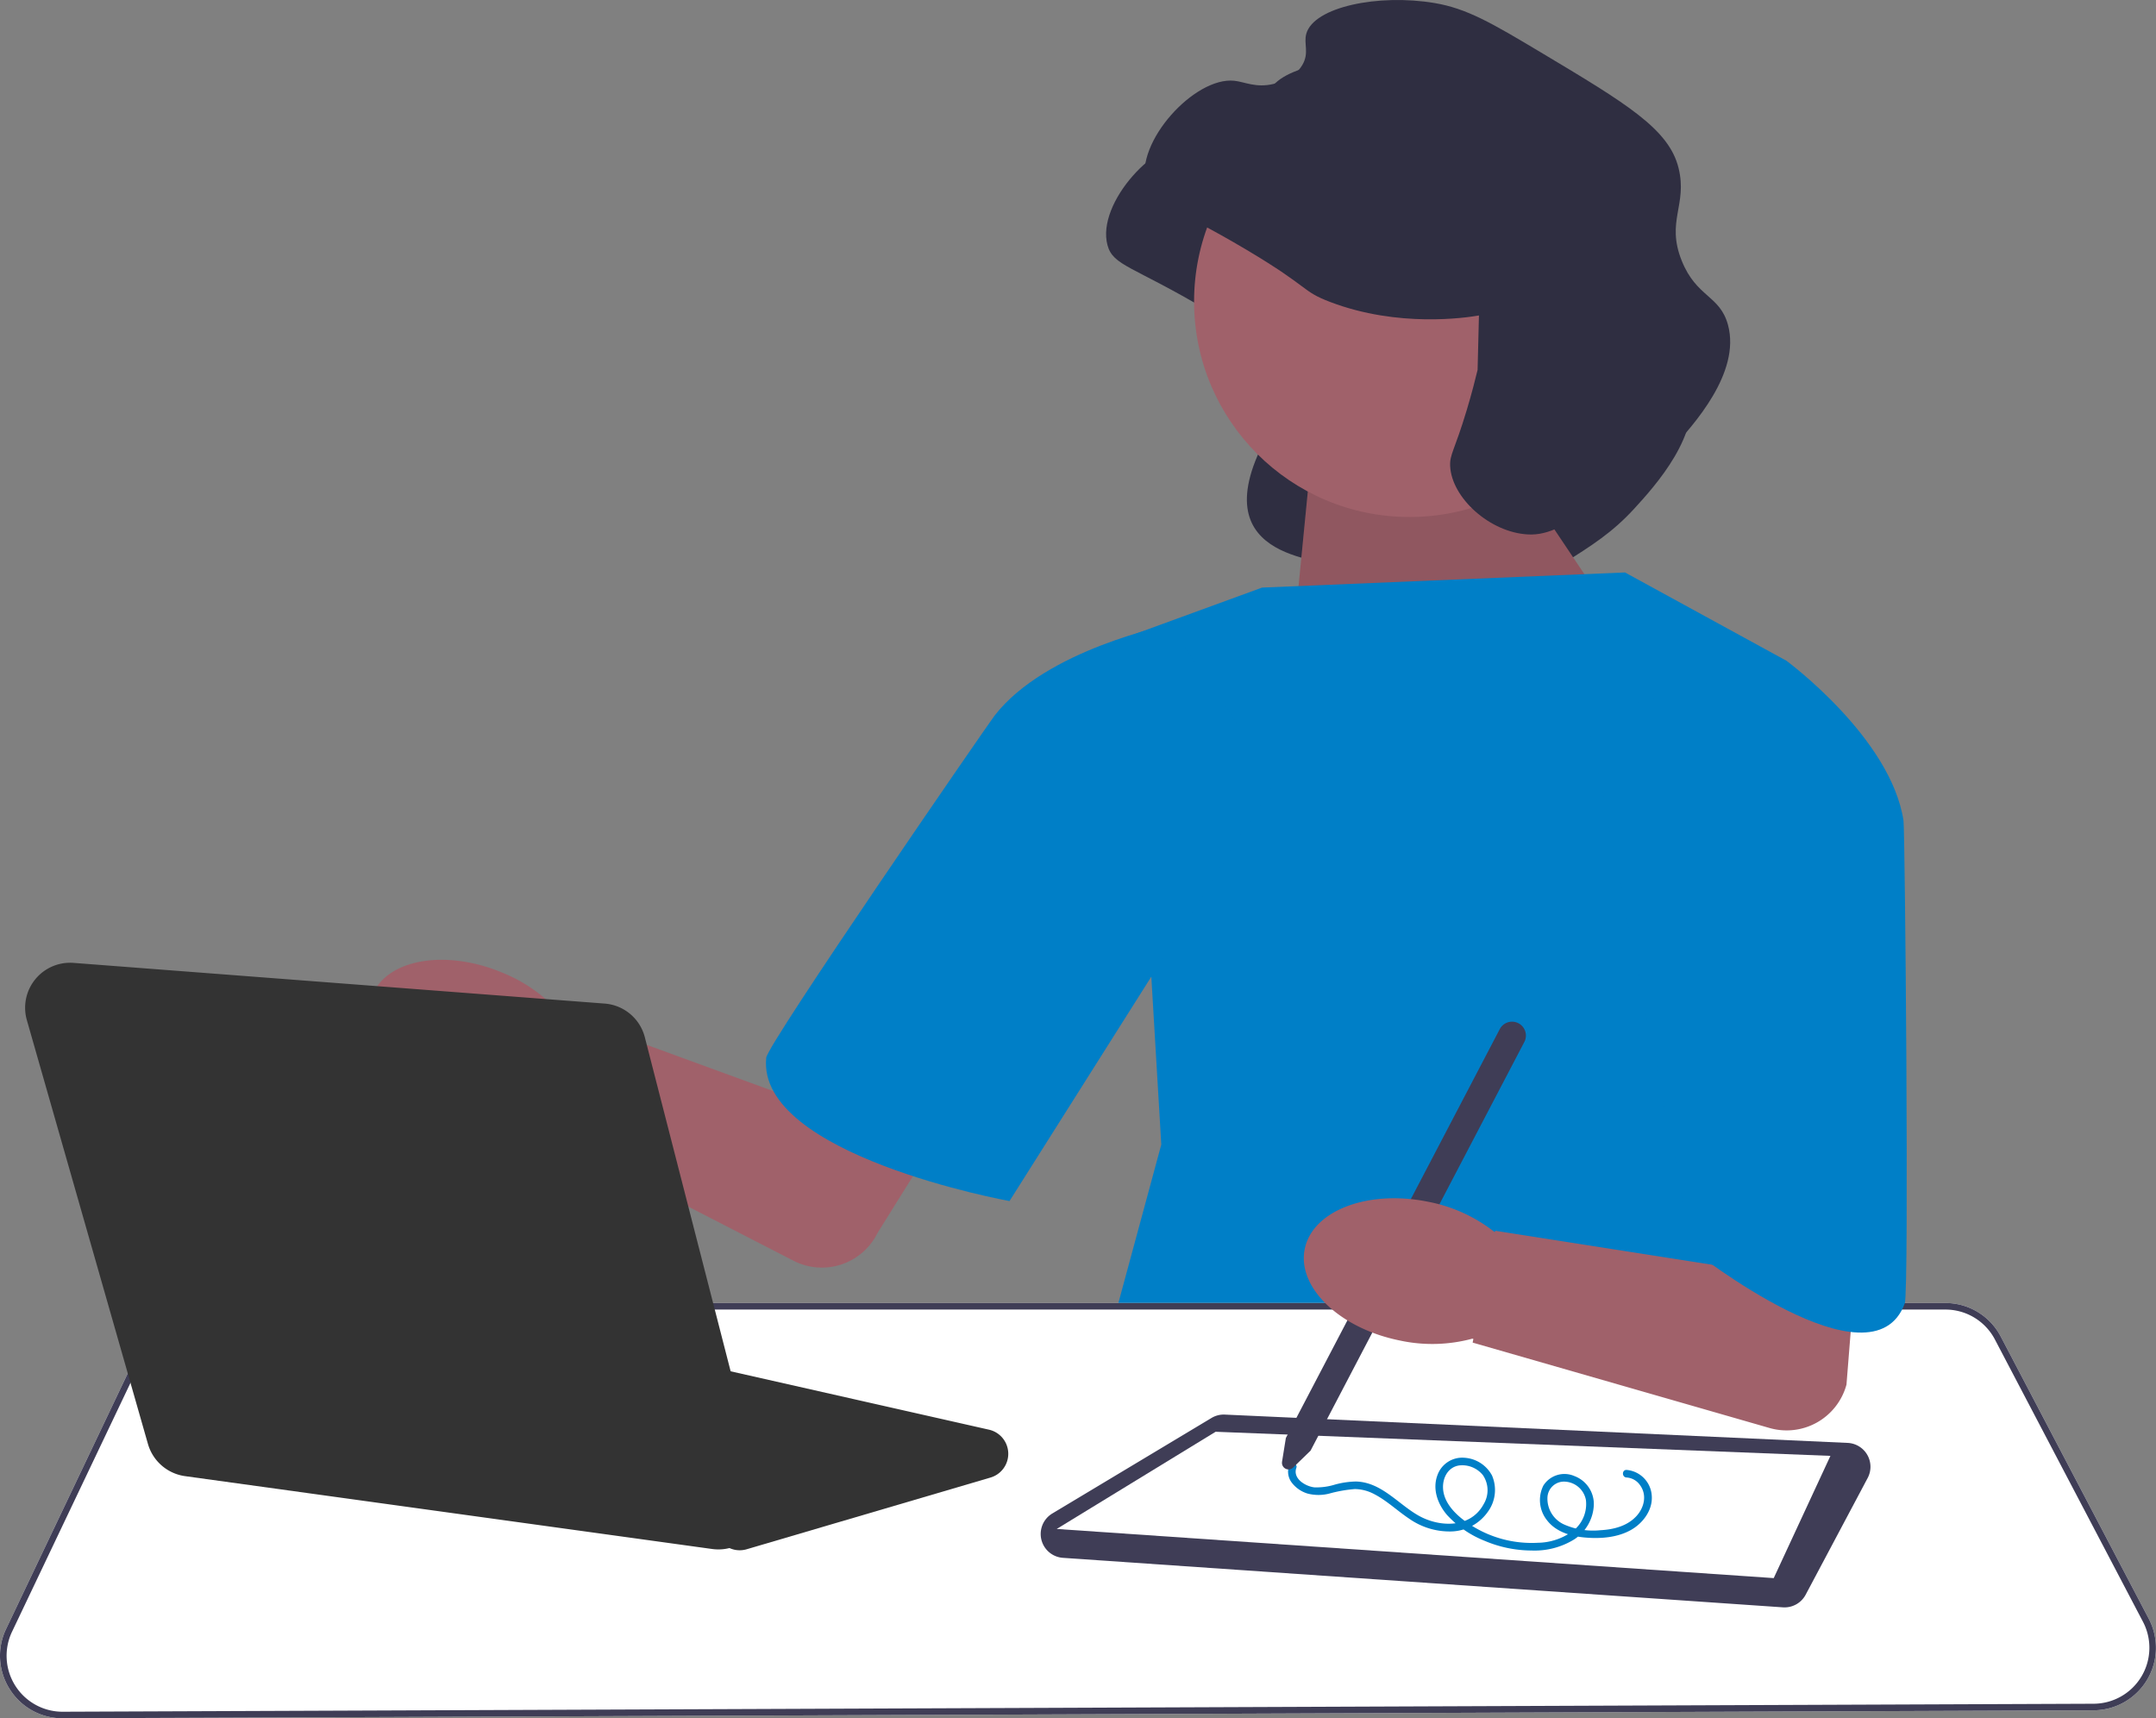
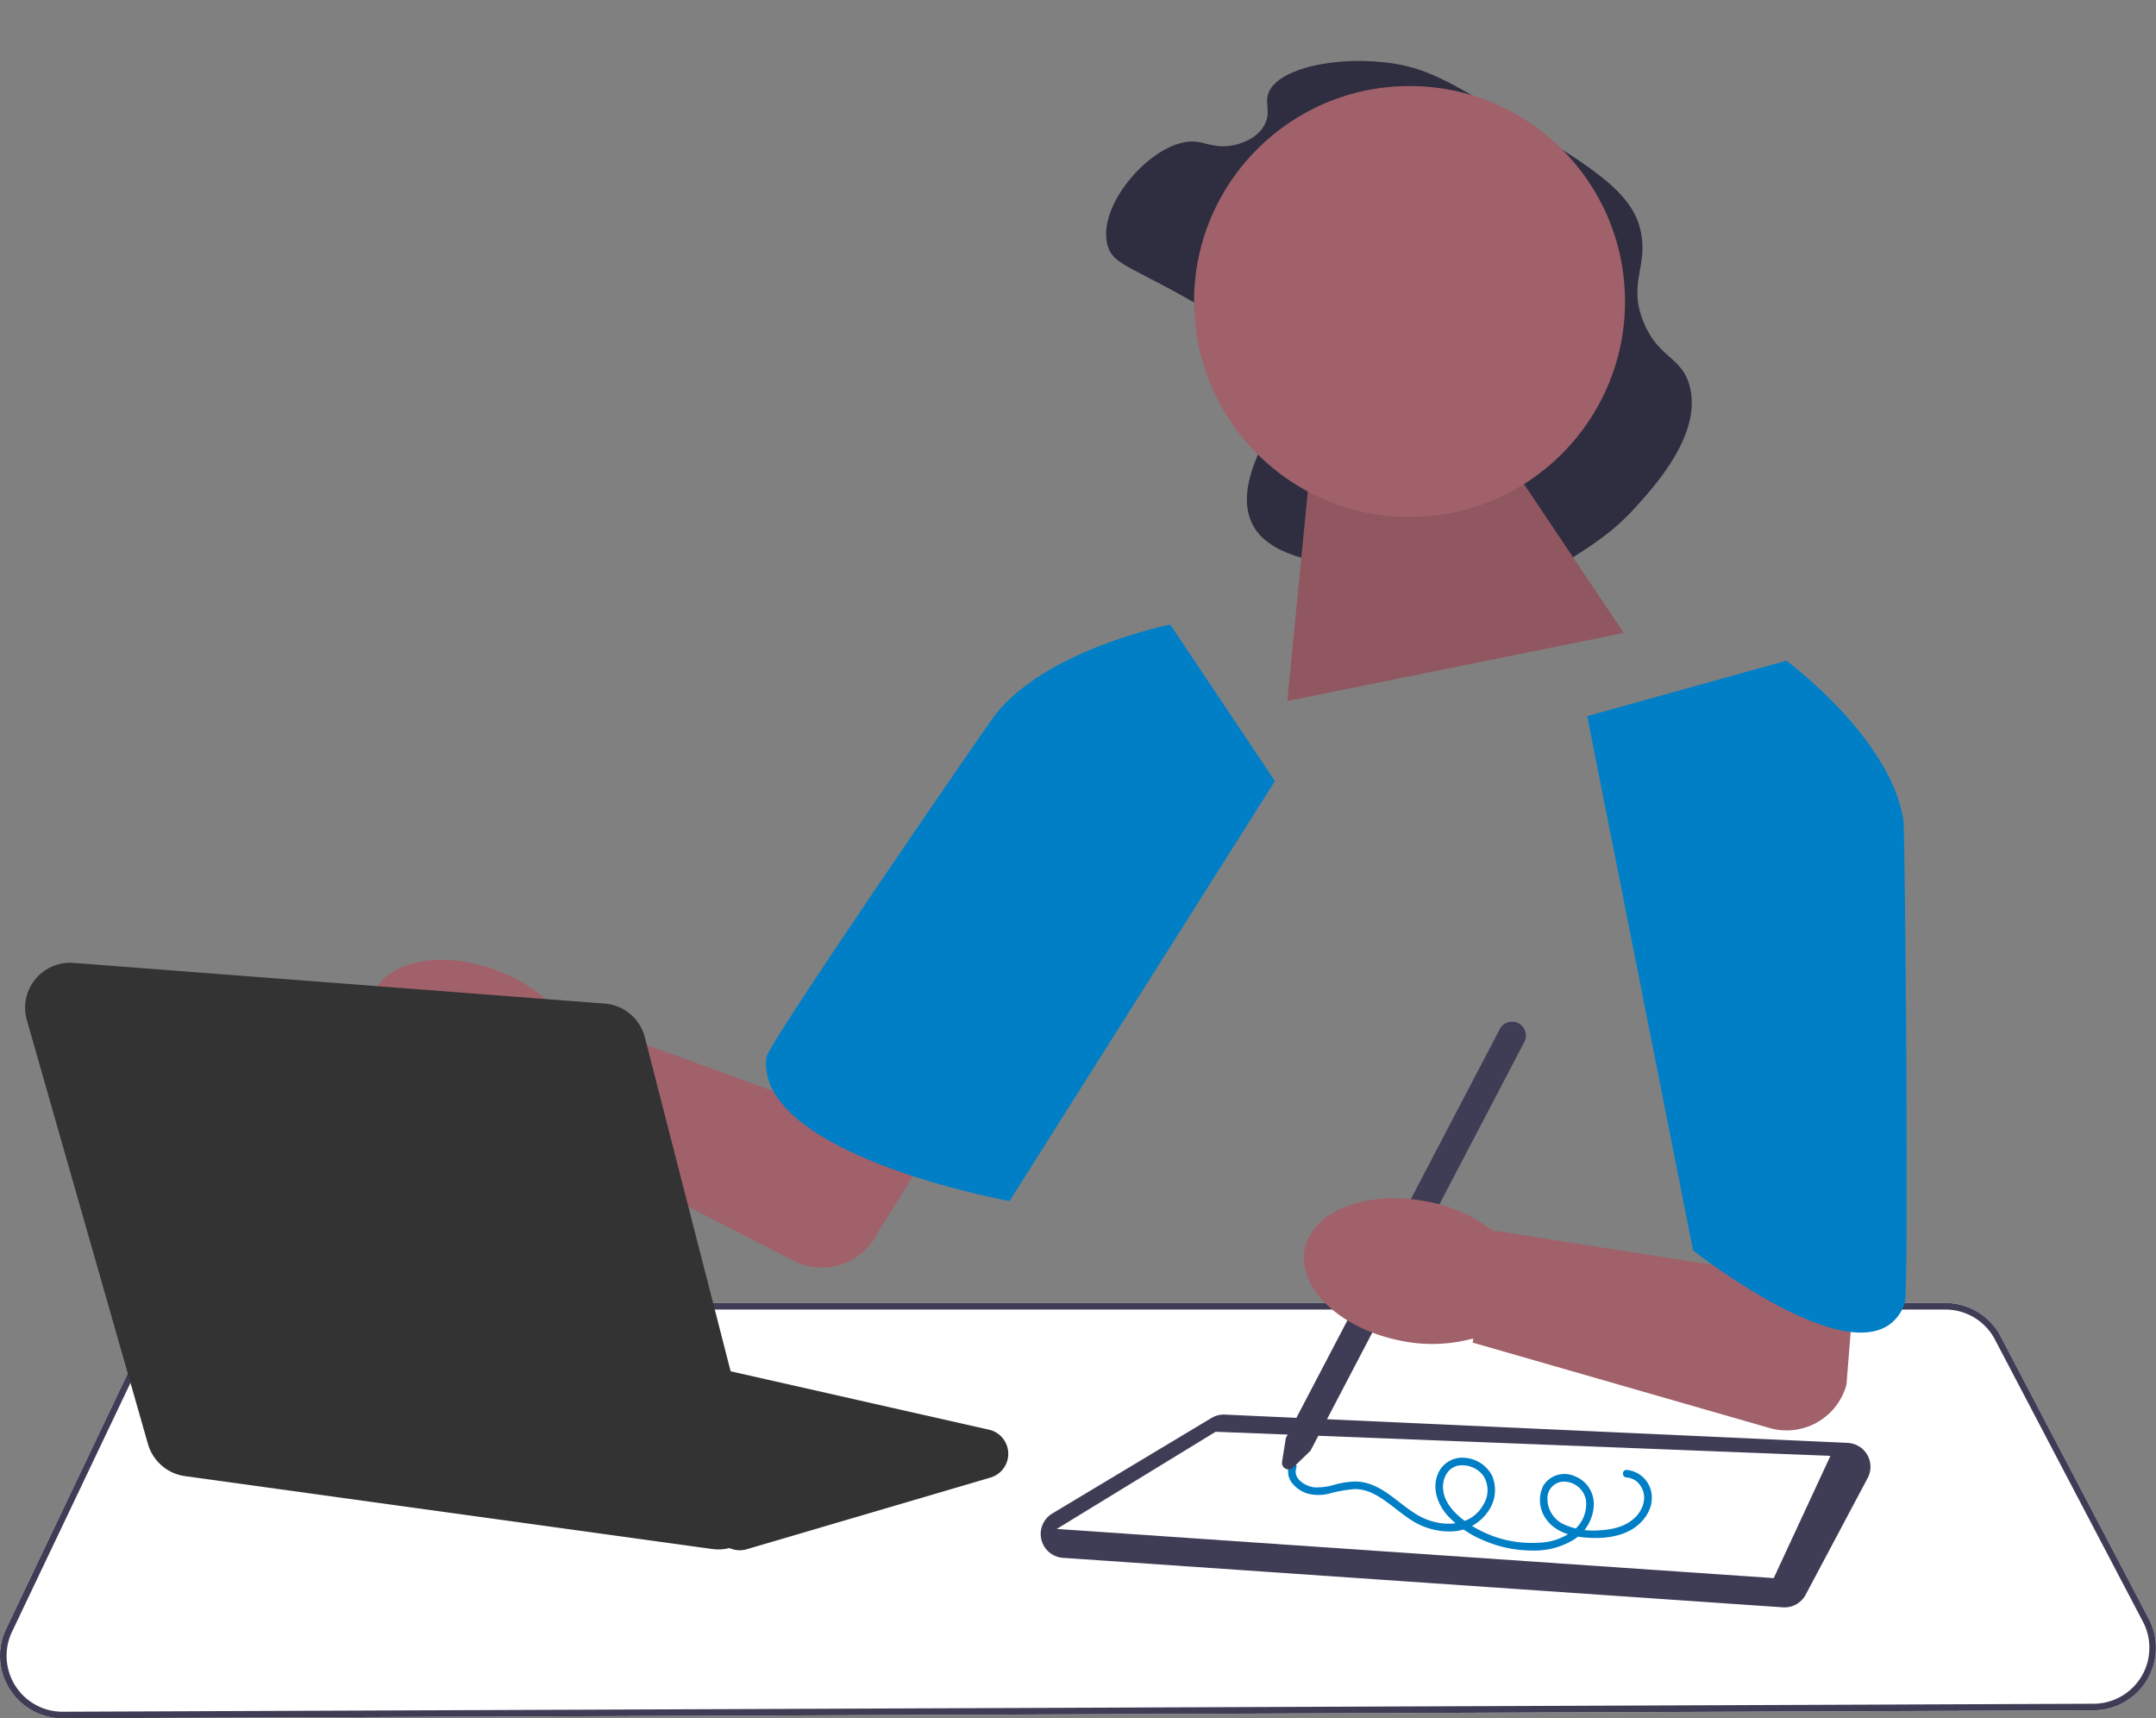
<svg xmlns="http://www.w3.org/2000/svg" id="undraw_learning_sketching_nd4f" width="450" height="358.622" viewBox="0 0 450 358.622">
  <rect x="0" y="0" width="450" height="358.622" fill="#808080" stroke="none" />
  <path id="Pfad_1555" data-name="Pfad 1555" d="M508.692,90.007l-.284.048c-2.342.388-16.5,2.572-30.773-2.865-6.047-2.3-3.984-2.878-17.451-10.886-15.789-9.389-19.841-9.323-21.017-13.7-2.348-8.742,10.189-22.484,18.486-21.579,2.185.238,4.524,1.541,8.163.658.8-.194,4.3-1.043,6.006-3.94,1.522-2.584.233-4.449.845-6.568,1.607-5.563,15-8.34,26.742-6.378,6.754,1.128,12.007,4.209,22.237,10.323,17.806,10.643,26.709,15.964,28.71,24.117,1.9,7.727-2.655,11.057.655,19.329,3.083,7.7,7.979,7.188,9.663,13.419,2.711,10.026-7.351,21.031-11.543,25.615-4.6,5.026-8.991,7.784-14.826,11.446-7.324,4.6-10.986,6.894-15.389,6.661-7.982-.424-31.7,1.019-32.011-5.587-.116-2.476-28.884-.449-14.718-27.1,1.737-3.269,35.775.223,36.224-1.655" transform="translate(-208.017 -11.455)" fill="#2f2e41" />
  <path id="Pfad_1556" data-name="Pfad 1556" d="M556.551,181.755l24.466,36.495-70.231,14.2,4.473-45.69Z" transform="translate(-242.099 -86.147)" fill="#a0616a" />
  <path id="Pfad_1557" data-name="Pfad 1557" d="M556.551,181.755l24.466,36.495-70.231,14.2,4.473-45.69Z" transform="translate(-242.099 -86.147)" opacity="0.1" />
-   <path id="Pfad_1558" data-name="Pfad 1558" d="M469.5,230.289l75.748-3.156,33.666,18.411L577.34,363.9,612.584,430.7l-177.8-33.666,13.677-50.5-6.312-106.257Z" transform="translate(-206.077 -107.655)" fill="#007fc7" />
  <path id="Pfad_1559" data-name="Pfad 1559" d="M2.04,597.6A12.981,12.981,0,0,1,1.276,585l28.83-60.575a13.112,13.112,0,0,1,11.784-7.442H406.034a13.013,13.013,0,0,1,11.556,6.988l30.9,58.906a13.051,13.051,0,0,1-11.505,19.113L13.111,603.657h-.053A12.979,12.979,0,0,1,2.04,597.6Z" transform="translate(0 -245.035)" fill="#fff" />
  <path id="Pfad_1560" data-name="Pfad 1560" d="M2.04,597.6A12.981,12.981,0,0,1,1.276,585l28.83-60.575a13.112,13.112,0,0,1,11.784-7.442H406.034a13.013,13.013,0,0,1,11.556,6.988l30.9,58.906a13.051,13.051,0,0,1-11.505,19.113L13.111,603.657h-.053A12.979,12.979,0,0,1,2.04,597.6Zm39.85-79.246a11.736,11.736,0,0,0-10.547,6.661L2.513,585.587a11.68,11.68,0,0,0,10.545,16.7h.047l423.876-1.669a11.681,11.681,0,0,0,10.3-17.107l-30.9-58.906a11.649,11.649,0,0,0-10.344-6.254H41.89Z" transform="translate(0 -245.035)" fill="#3f3d56" />
  <path id="Pfad_1561" data-name="Pfad 1561" d="M567.843,601.48,417.571,591.148a4.988,4.988,0,0,1-2.224-9.253l33.23-19.938a4.955,4.955,0,0,1,2.793-.705l129.984,5.909a4.988,4.988,0,0,1,4.179,7.322L572.59,598.843a4.994,4.994,0,0,1-4.4,2.648C568.072,601.492,567.958,601.487,567.843,601.48Z" transform="translate(-195.712 -266.016)" fill="#3f3d56" />
  <path id="Pfad_1562" data-name="Pfad 1562" d="M419.287,588.353l149.655,10.258L580.777,573.1l-128.322-5.032Z" transform="translate(-198.731 -269.248)" fill="#fff" />
  <circle id="Ellipse_242" data-name="Ellipse 242" cx="44.971" cy="44.971" r="44.971" transform="translate(249.229 17.959)" fill="#a0616a" />
-   <path id="Pfad_1563" data-name="Pfad 1563" d="M523.918,65.84l-.284.048c-2.342.388-16.5,2.572-30.773-2.865-6.047-2.3-3.984-2.878-17.451-10.886-15.789-9.389-19.841-9.323-21.017-13.7-2.348-8.742,10.189-22.484,18.486-21.579,2.185.238,4.524,1.541,8.163.658.8-.194,4.3-1.043,6.005-3.94,1.522-2.584.233-4.449.845-6.568,1.607-5.563,15-8.34,26.742-6.378,6.754,1.128,12.007,4.209,22.237,10.323,17.806,10.643,26.709,15.964,28.71,24.117,1.9,7.727-2.655,11.057.655,19.329,3.083,7.7,7.979,7.188,9.663,13.419,2.711,10.026-7.352,21.031-11.543,25.615-4.6,5.026-8.991,7.784-14.826,11.446-7.324,4.6-10.986,6.894-15.389,6.661-7.982-.424-15.922-7.658-16.231-14.264-.116-2.476.917-3.218,3.473-11.728,1.065-3.546,1.8-6.473,2.253-8.351" transform="translate(-215.233)" fill="#2f2e41" />
+   <path id="Pfad_1563" data-name="Pfad 1563" d="M523.918,65.84l-.284.048" transform="translate(-215.233)" fill="#2f2e41" />
  <path id="Pfad_1564" data-name="Pfad 1564" d="M581.751,580.908a5.76,5.76,0,0,1,5.255,5.515c.166,2.915-1.861,5.6-4.3,6.988-2.853,1.626-6.413,1.887-9.625,1.607-2.889-.252-6.033-1.15-7.892-3.536a6.762,6.762,0,0,1-.809-7.319,5.21,5.21,0,0,1,6.471-1.976,6.242,6.242,0,0,1,4.06,5.887,9.041,9.041,0,0,1-4.089,7.328,15.749,15.749,0,0,1-8.919,2.325,25.3,25.3,0,0,1-9.779-2.019,21.32,21.32,0,0,1-7.846-5.39c-1.938-2.25-3.1-5.371-2.022-8.289a5.487,5.487,0,0,1,5.664-3.657,7.019,7.019,0,0,1,5.738,3.7,7.678,7.678,0,0,1-.845,7.538,9.636,9.636,0,0,1-7.457,4.133,14.755,14.755,0,0,1-9.037-2.689c-2.447-1.634-4.6-3.726-7.225-5.085a8.853,8.853,0,0,0-4.072-1.068,28.284,28.284,0,0,0-5.348.948,8.99,8.99,0,0,1-4.534-.014,6.529,6.529,0,0,1-3.255-2.244,3.754,3.754,0,0,1-.593-3.514c.336-.951,1.861-.542,1.522.42-.783,2.218,1.9,3.848,3.784,4.051a13.048,13.048,0,0,0,4.275-.58,17.52,17.52,0,0,1,4.385-.642c5.255.129,8.728,4.621,12.965,7.058,4.454,2.562,10.977,2.741,13.7-2.351a5.6,5.6,0,0,0-.166-6.035,5.534,5.534,0,0,0-4.973-2.021c-2.292.35-3.434,2.534-3.351,4.7.1,2.657,1.954,4.815,3.928,6.406a23.518,23.518,0,0,0,15.848,5.029,12.555,12.555,0,0,0,7.491-2.592,7.075,7.075,0,0,0,2.554-6.349,4.69,4.69,0,0,0-4.157-3.8,3.457,3.457,0,0,0-3.873,3.413,5.91,5.91,0,0,0,3.361,5.457,14.954,14.954,0,0,0,7.715,1.248c2.734-.142,5.584-.863,7.5-2.945,1.632-1.776,2.251-4.411.747-6.466a3.7,3.7,0,0,0-2.8-1.591c-1.012-.04-1.017-1.618,0-1.578h0Z" transform="translate(-242.244 -274.123)" fill="#007fc7" />
  <path id="Pfad_1565" data-name="Pfad 1565" d="M508.675,497.228l.8-4.975,44.646-85.332a2.893,2.893,0,0,1,5.127,2.682L514.627,494.9l-3.648,3.535a1.37,1.37,0,0,1-2.3-1.2Z" transform="translate(-241.09 -192.135)" fill="#3f3d56" />
  <path id="Pfad_1566" data-name="Pfad 1566" d="M543.219,412.607a32.1,32.1,0,0,1,13.813,6.243l.227.049.046-.226,48.658,7.621-3.525-64.72,36.877-20.2-8.716,109.4a12.94,12.94,0,0,1-16.09,9.055l-61.94-17.816.155-.762-.216-.058a32.1,32.1,0,0,1-15.159.379c-12.57-2.544-21.447-11.092-19.827-19.091S530.644,410.061,543.219,412.607Z" transform="translate(-245.201 -161.803)" fill="#a0616a" />
  <path id="Pfad_1567" data-name="Pfad 1567" d="M629.787,273.705l41.556-11.573s21.83,16.044,24.46,33.4c.313,2.065,1.181,98.233.263,100.734-6.8,18.526-44.186-11.047-44.186-11.047Z" transform="translate(-298.502 -124.244)" fill="#007fc7" />
  <path id="Pfad_1568" data-name="Pfad 1568" d="M190.823,566.274l-4.308-3.693h0a4.635,4.635,0,0,0-2.255-1.054l-95.991-16a5.163,5.163,0,0,1-1.808-9.52l34.245-20.547a5.14,5.14,0,0,1,3.794-.609l121.709,27.5a5.163,5.163,0,0,1,.319,9.989L195.64,567.307a5.146,5.146,0,0,1-4.817-1.033Z" transform="translate(-39.789 -243.966)" fill="#333" />
  <path id="Pfad_1569" data-name="Pfad 1569" d="M174.132,336.863a32.1,32.1,0,0,1,12.344,8.8l.214.092.089-.213,46.262,16.9,49.4-79.978,27.307,16.924L252.47,391.226a12.94,12.94,0,0,1-17.539,5.769l-57.319-29.471.3-.718-.2-.1a32.1,32.1,0,0,1-14.945-2.563c-11.84-4.929-18.894-15.034-15.756-22.569s15.279-9.645,27.123-4.712Z" transform="translate(-69.325 -133.879)" fill="#a0616a" />
  <path id="Pfad_1570" data-name="Pfad 1570" d="M410.144,280.47,388.3,247.8s-26,5.146-36.708,19.058c-1.339,1.739-47.323,68.431-47.619,71.341-2.074,20.373,50.777,29.919,50.777,29.919Z" transform="translate(-144.045 -117.45)" fill="#007fc7" />
  <path id="Pfad_1571" data-name="Pfad 1571" d="M153.372,504.34,43.337,489.131a9.4,9.4,0,0,1-7.744-6.722L10.321,393.956a9.392,9.392,0,0,1,9.747-11.944l110.86,8.493a9.389,9.389,0,0,1,8.378,7.027L163.753,492.7a9.388,9.388,0,0,1-10.381,11.639Z" transform="translate(-4.716 -181.05)" fill="#333" />
</svg>